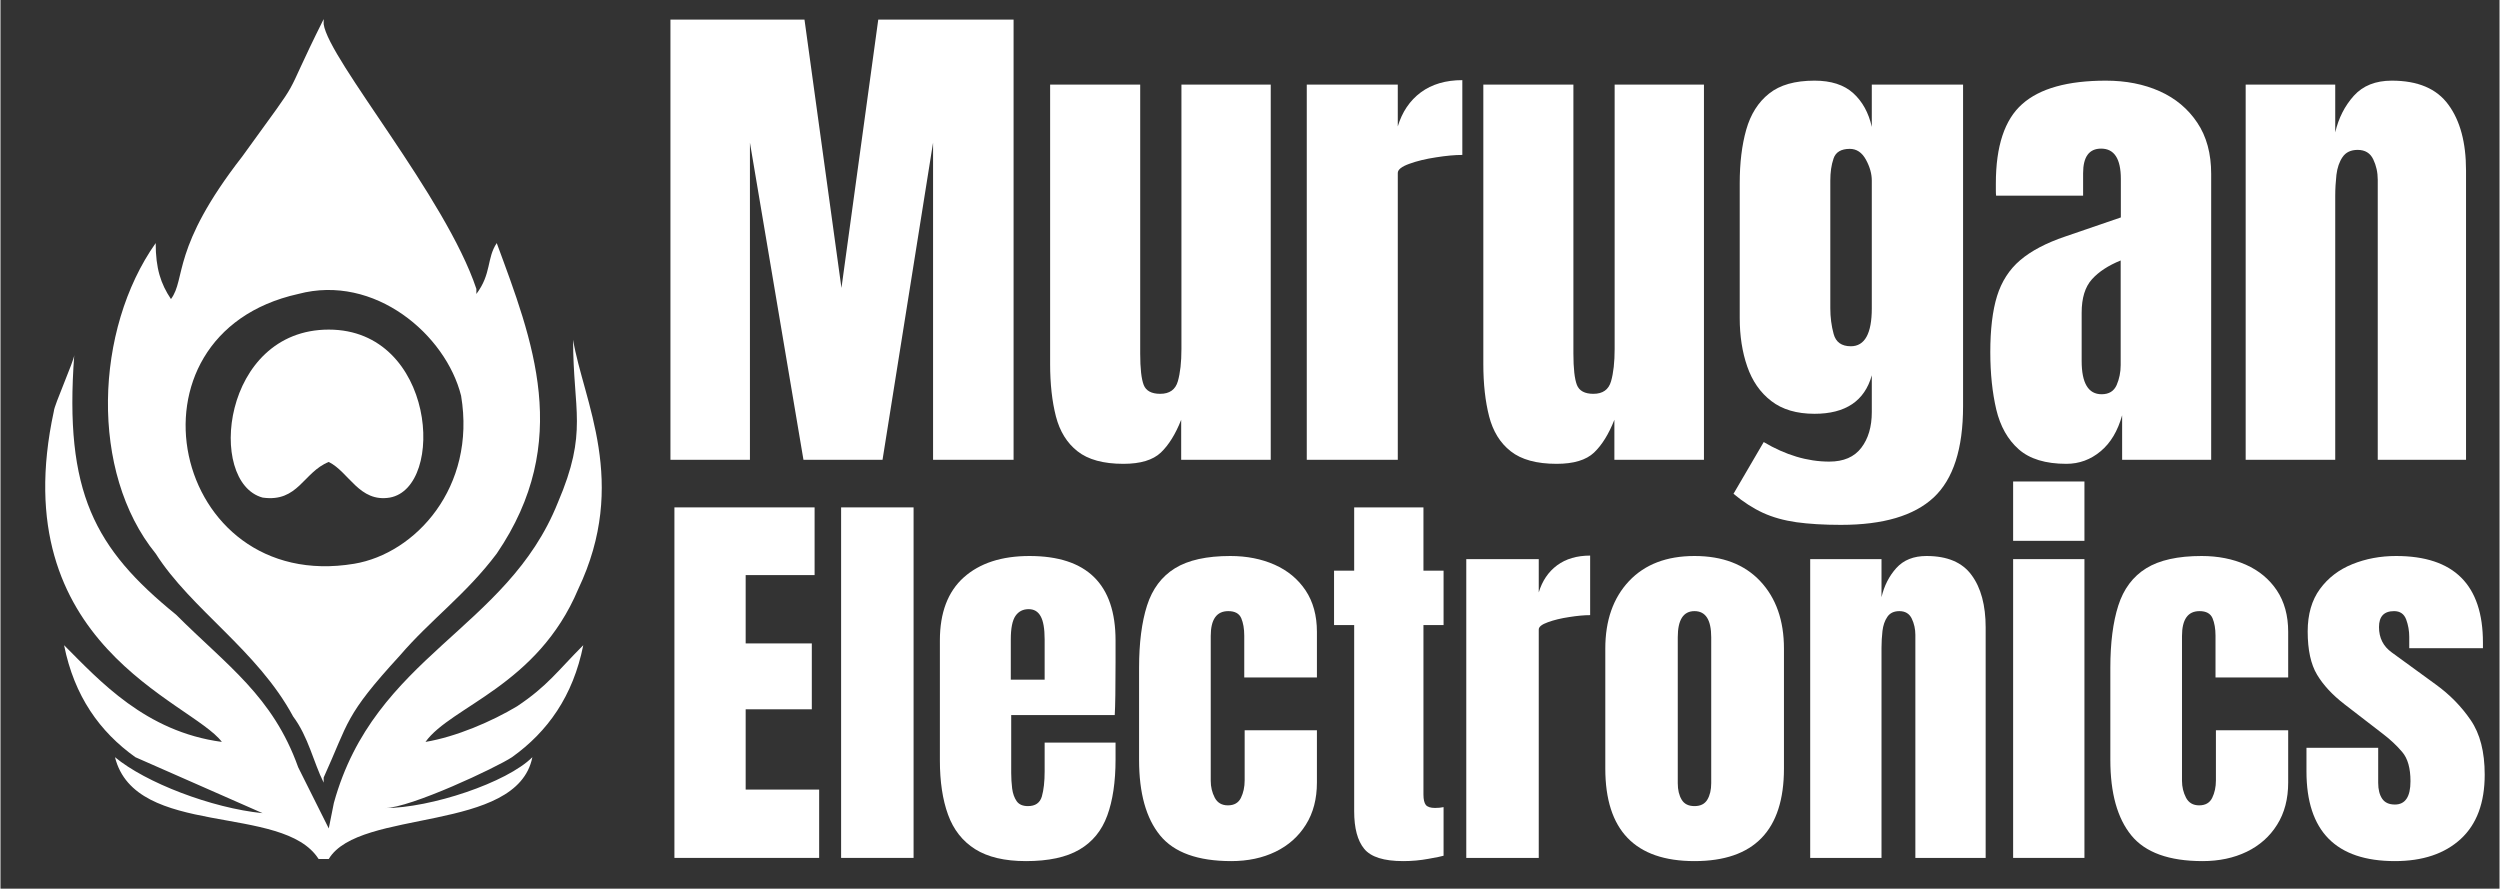
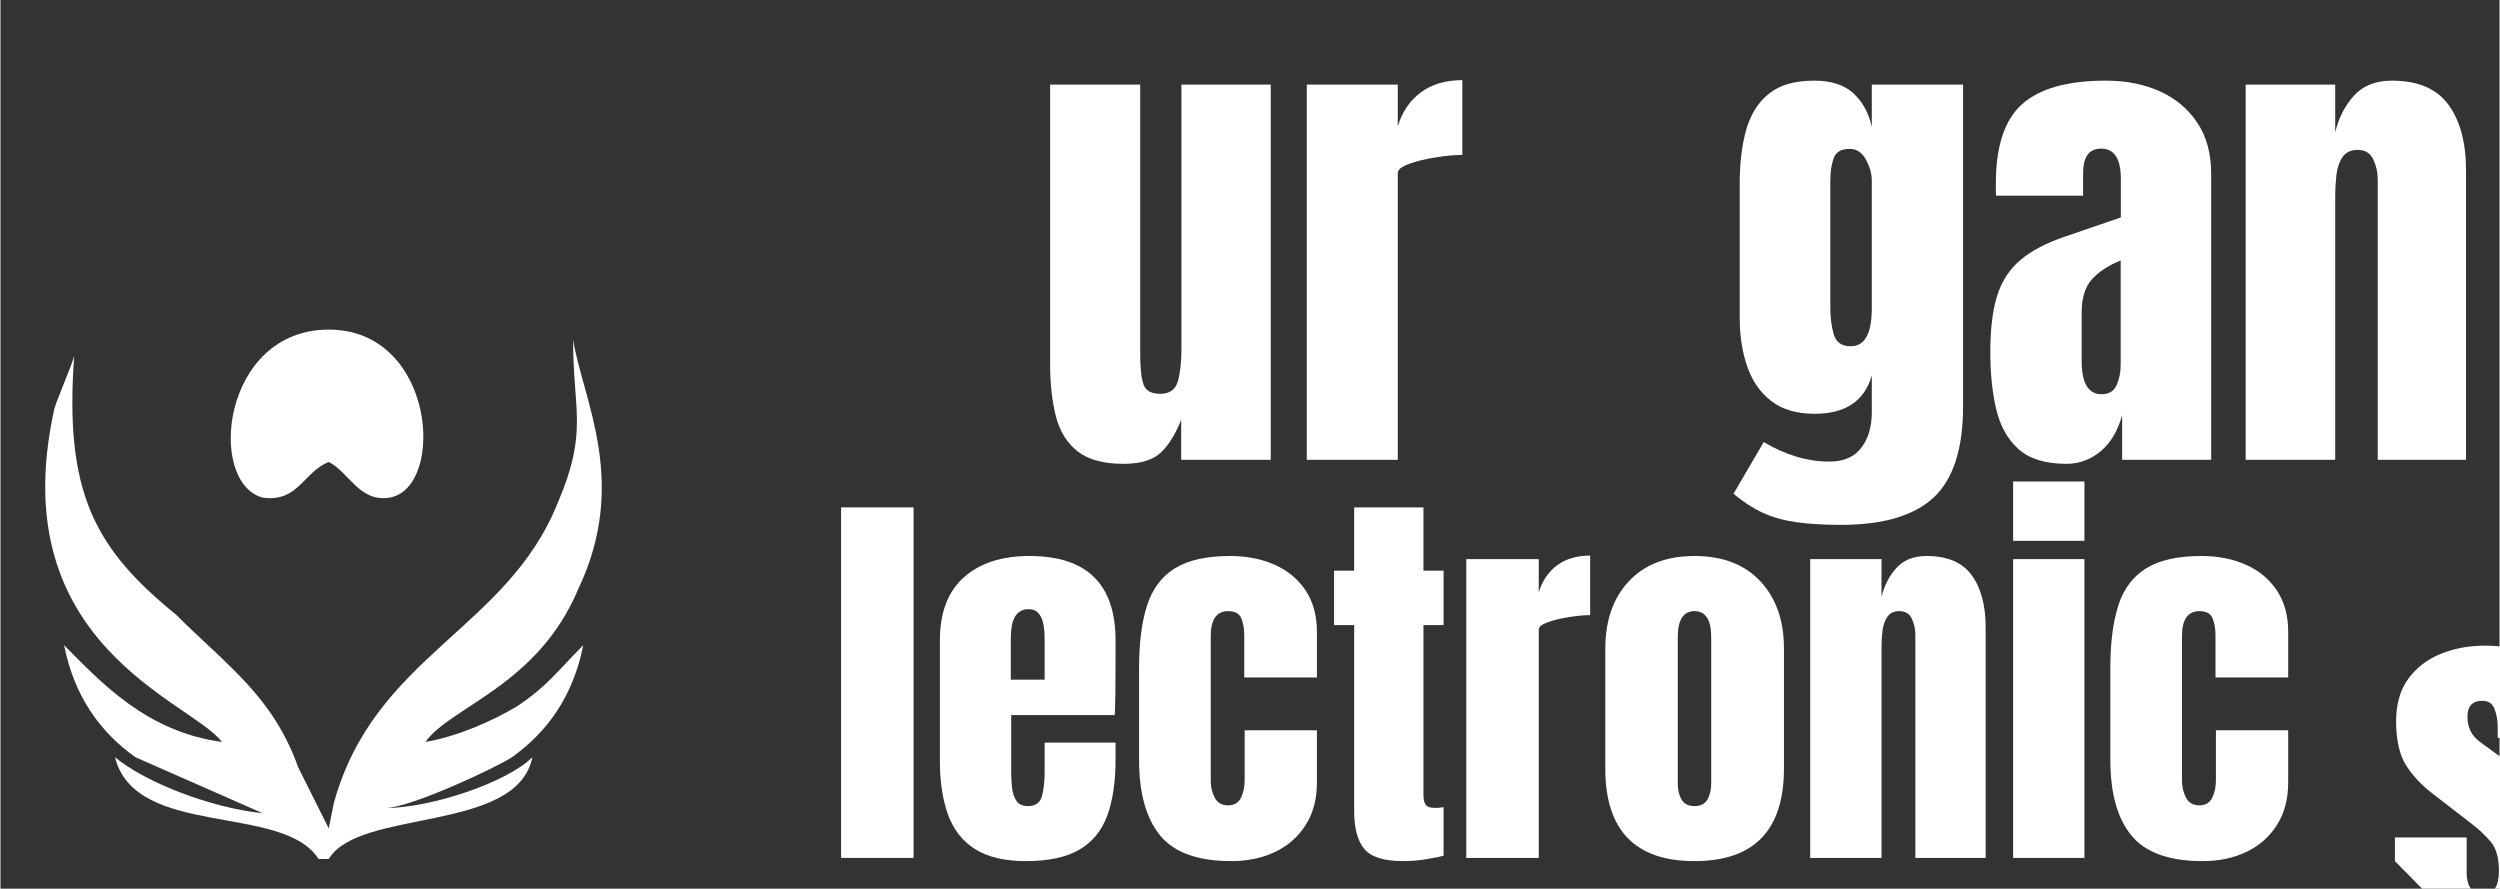
<svg xmlns="http://www.w3.org/2000/svg" xml:space="preserve" width="3283px" height="1167px" version="1.1" style="shape-rendering:geometricPrecision; text-rendering:geometricPrecision; image-rendering:optimizeQuality; fill-rule:evenodd; clip-rule:evenodd" viewBox="0 0 3445.54 1225.25">
  <rect x="0" y="0" width="3445.54" height="1225.25" fill="#333333" stroke="none" />
  <defs>
    <style type="text/css">
   
    .fil2 {fill:none}
    .fil0 {fill:white}
    .fil1 {fill:white;fill-rule:nonzero}
   
  </style>
  </defs>
  <g id="Layer_x0020_1">
    <g id="_2557097546048">
-       <path class="fil0" d="M410.5 405.31c105.27,-28.07 203.53,56.14 224.58,140.36 21.06,126.33 -63.16,217.57 -147.38,231.6 -252.65,42.11 -329.85,-315.82 -77.2,-371.96zm35.09 673.74c0,0 0,-7.02 0,-7.02 35.09,-77.2 28.07,-84.21 105.27,-168.43 42.11,-49.13 91.24,-84.22 133.35,-140.36 105.27,-154.4 49.13,-294.77 0,-428.11 -14.04,21.05 -7.02,42.11 -28.07,70.18 0,0 0,0 0,-7.02 -42.11,-126.33 -203.53,-315.82 -210.55,-364.95 0,-7.01 0,-7.01 0,-7.01 -63.16,126.32 -21.05,63.16 -112.29,189.49 -98.25,126.32 -77.2,168.43 -98.25,196.51 -14.04,-21.06 -21.06,-42.11 -21.06,-77.2 -84.22,119.31 -91.24,315.81 0,428.11 49.13,77.2 140.37,133.34 189.49,224.58 21.06,28.07 28.08,63.16 42.11,91.23z" />
      <path class="fil0" d="M438.57 1184.33l14.04 0c42.11,-70.19 259.67,-35.1 280.73,-140.37 -35.09,35.09 -140.37,70.18 -203.53,70.18 35.09,0 154.4,-56.14 175.45,-70.18 49.13,-35.09 84.22,-84.22 98.26,-154.4 -35.09,35.09 -49.13,56.15 -91.24,84.22 -35.09,21.05 -84.22,42.11 -126.32,49.13 35.09,-49.13 154.4,-77.2 210.54,-210.55 70.18,-147.38 7.02,-259.67 -7.02,-343.89 0,98.26 21.06,126.33 -21.05,224.58 -70.18,175.46 -252.66,210.55 -308.8,414.08l-7.02 35.09 -42.11 -84.22c-35.09,-98.26 -98.25,-140.37 -168.44,-210.55 -112.29,-91.23 -154.4,-168.43 -140.36,-357.92 0,7.01 -28.07,70.18 -28.07,77.2 -70.18,322.83 189.49,400.03 231.6,456.18 -105.28,-14.04 -168.44,-84.22 -217.57,-133.35 14.04,70.18 49.13,119.31 98.26,154.4l175.45 77.2c-70.18,-7.02 -161.42,-42.11 -203.52,-77.2 28.07,112.29 231.6,63.17 280.72,140.37z" />
      <path class="fil0" d="M452.61 636.91c28.07,14.03 42.11,56.14 84.22,49.13 77.2,-14.04 63.16,-231.6 -84.22,-231.6 -147.38,0 -168.44,210.54 -91.24,231.6 49.13,7.01 56.15,-35.1 91.24,-49.13z" />
    </g>
    <g id="_2557097547632">
-       <polygon class="fil1" points="923.71,633.97 923.71,27.03 1108.52,27.03 1159.49,397.01 1210.23,27.03 1396.81,27.03 1396.81,633.97 1285.8,633.97 1285.8,196.66 1216.11,633.97 1107.11,633.97 1033.3,196.66 1033.3,633.97 " />
      <path id="_1" class="fil1" d="M1548.3 639.5c-27.66,0 -48.73,-5.77 -63.33,-17.3 -14.59,-11.42 -24.48,-27.55 -29.78,-48.03 -5.3,-20.6 -8,-44.73 -8,-72.28l0 -385.28 124.19 0 0 370.8c0,20.72 1.64,35.08 4.82,43.32 3.18,8.13 10.83,12.25 22.72,12.25 12.95,0 21.07,-5.77 24.37,-17.31 3.3,-11.53 4.94,-26.37 4.94,-44.49l0 -364.57 123.13 0 0 517.36 -123.48 0 0 -55.21c-7.77,19.78 -17.19,34.84 -28.02,45.2 -10.94,10.36 -28.13,15.54 -51.56,15.54z" />
      <path id="_2" class="fil1" d="M1801.04 633.97l0 -517.36 125.48 0 0 57.68c6.01,-20.01 16.6,-35.66 31.79,-46.96 15.18,-11.19 34.25,-16.84 57.2,-16.84l0 103.12c-10.12,0 -22.13,1.06 -36.13,3.29 -14.13,2.12 -26.37,5.07 -36.97,8.95 -10.59,3.77 -15.89,8.01 -15.89,12.6l0 395.52 -125.48 0z" />
-       <path id="_3" class="fil1" d="M2145.59 639.5c-27.66,0 -48.73,-5.77 -63.33,-17.3 -14.6,-11.42 -24.49,-27.55 -29.78,-48.03 -5.3,-20.6 -8.01,-44.73 -8.01,-72.28l0 -385.28 124.19 0 0 370.8c0,20.72 1.65,35.08 4.83,43.32 3.18,8.13 10.83,12.25 22.72,12.25 12.95,0 21.07,-5.77 24.36,-17.31 3.3,-11.53 4.95,-26.37 4.95,-44.49l0 -364.57 123.13 0 0 517.36 -123.49 0 0 -55.21c-7.76,19.78 -17.18,34.84 -28.01,45.2 -10.95,10.36 -28.13,15.54 -51.56,15.54z" />
      <path id="_4" class="fil1" d="M2537.7 723.67c-24.02,0 -44.5,-1.3 -61.57,-3.65 -17.18,-2.47 -32.49,-6.71 -46.14,-12.95 -13.54,-6.24 -27.08,-14.95 -40.61,-26.25l41.67 -71.33c30.13,17.89 60.27,26.95 90.4,26.95 19.78,0 34.49,-6.36 44.15,-19.07 9.65,-12.59 14.47,-29.07 14.47,-49.32l0 -50.62c-9.88,35.43 -36.25,53.09 -78.98,53.09 -24.6,0 -44.5,-5.88 -59.68,-17.66 -15.19,-11.65 -26.14,-27.54 -33.08,-47.55 -6.95,-20.01 -10.36,-42.26 -10.36,-66.87l0 -185.87c0,-27.9 2.94,-52.38 8.95,-73.69 6,-21.19 16.48,-37.9 31.43,-49.79 14.95,-12.01 35.78,-17.89 62.74,-17.89 22.72,0 40.49,5.65 53.32,17.18 12.72,11.54 21.31,27.08 25.66,46.62l0 -58.39 125.84 0 0 443.55c0,58.62 -13.53,100.53 -40.49,125.72 -27.08,25.19 -69.57,37.79 -127.72,37.79zm13.42 -246.26c19.3,0 28.95,-17.54 28.95,-52.38l0 -175.99c0,-9.42 -2.7,-19.07 -8.12,-28.96 -5.41,-9.88 -12.83,-14.83 -22.24,-14.83 -11.89,0 -19.43,4.48 -22.37,13.3 -3.06,8.83 -4.47,19.07 -4.47,30.49l0 175.99c0,12.36 1.53,24.25 4.59,35.43 3.06,11.3 10.94,16.95 23.66,16.95z" />
      <path id="_5" class="fil1" d="M2848.35 639.5c-28.72,0 -50.62,-6.71 -65.69,-20.01 -15.06,-13.3 -25.42,-31.67 -30.96,-54.85 -5.41,-23.19 -8.24,-49.56 -8.24,-78.99 0,-31.43 3.07,-57.33 9.3,-77.46 6.24,-20.01 16.84,-36.61 31.9,-49.44 15.07,-12.83 35.79,-23.78 62.28,-32.72l76.51 -26.25 0 -53.09c0,-27.78 -9.06,-41.79 -27.19,-41.79 -16.6,0 -24.84,11.3 -24.84,33.9l0 30.96 -119.95 0c-0.24,-1.77 -0.35,-4.12 -0.35,-7.06 0,-2.83 0,-6.12 0,-9.77 0,-51.56 12.12,-88.05 36.37,-109.48 24.25,-21.54 62.62,-32.25 115.36,-32.25 27.55,0 52.27,4.82 74.16,14.59 21.78,9.77 39.08,24.25 51.79,43.32 12.84,19.07 19.19,42.62 19.19,70.63l0 394.23 -122.77 0 0 -61.45c-6.01,21.66 -15.9,38.26 -29.67,49.68 -13.77,11.53 -29.55,17.3 -47.2,17.3zm48.61 -95.94c10.13,0 16.95,-4.23 20.72,-12.71 3.65,-8.47 5.53,-17.66 5.53,-27.54l0 -144.2c-17.06,6.94 -30.25,15.53 -39.66,26.01 -9.42,10.48 -14.13,25.78 -14.13,46.03l0 66.62c0,30.49 9.18,45.79 27.54,45.79z" />
      <path id="_6" class="fil1" d="M3095.55 633.97l0 -517.36 123.48 0 0 65.92c4.59,-19.77 13.19,-36.61 25.66,-50.5 12.6,-13.89 29.9,-20.83 52.27,-20.83 35.9,0 61.92,10.94 78.04,33.08 16.25,22.01 24.37,52.26 24.37,90.64l0 399.05 -121.72 0 0 -386.22c0,-10.13 -2.11,-19.54 -6.24,-28.14 -4.12,-8.59 -11.3,-12.95 -21.42,-12.95 -9.42,0 -16.36,3.3 -20.84,9.89 -4.47,6.48 -7.29,14.72 -8.47,24.49 -1.06,9.77 -1.65,19.42 -1.65,29.07l0 363.86 -123.48 0z" />
-       <polygon class="fil1" points="929.19,1182.83 929.19,699.56 1122.46,699.56 1122.46,792.91 1027.42,792.91 1027.42,887.11 1118.62,887.11 1118.62,977.94 1027.42,977.94 1027.42,1088.63 1128.74,1088.63 1128.74,1182.83 " />
      <polygon id="_1_0" class="fil1" points="1159.02,1182.83 1159.02,699.56 1258.93,699.56 1258.93,1182.83 " />
      <path id="_2_1" class="fil1" d="M1413.77 1187.24c-29.24,0 -52.58,-5.53 -70.01,-16.5 -17.34,-10.96 -29.81,-26.81 -37.31,-47.52 -7.5,-20.62 -11.25,-45.55 -11.25,-74.7l0 -165.53c0,-38.24 10.97,-67.21 32.9,-86.89 22.03,-19.68 52.21,-29.52 90.64,-29.52 79.11,0 118.66,38.8 118.66,116.41l0 29.9c0,36.27 -0.37,60.64 -1.12,73.01l-142.75 0 0 79.68c0,7.31 0.47,14.52 1.31,21.55 0.94,7.03 3,12.85 6.19,17.44 3.18,4.59 8.43,6.84 15.56,6.84 10.21,0 16.59,-4.41 19.21,-13.31 2.53,-8.9 3.84,-20.43 3.84,-34.68l0 -39.55 97.76 0 0 23.33c0,30.75 -3.84,56.52 -11.43,77.24 -7.59,20.81 -20.43,36.46 -38.43,46.96 -18,10.59 -42.65,15.84 -73.77,15.84zm-20.8 -250.17l46.67 0 0 -55.49c0,-14.81 -1.87,-25.49 -5.53,-31.96 -3.65,-6.56 -9.09,-9.75 -16.49,-9.75 -7.88,0 -13.87,3.1 -18.19,9.28 -4.31,6.28 -6.46,17.06 -6.46,32.43l0 55.49z" />
      <path id="_3_2" class="fil1" d="M1696.93 1187.24c-46.11,0 -78.82,-11.81 -98.13,-35.43 -19.31,-23.62 -28.97,-58.3 -28.97,-104.04l0 -126.91c0,-34.4 3.66,-63.08 10.97,-85.95 7.31,-22.87 20.15,-40.03 38.43,-51.37 18.28,-11.34 43.77,-16.96 76.39,-16.96 22.68,0 43.02,4.03 61.02,11.99 18.09,8.06 32.34,19.87 42.74,35.43 10.4,15.56 15.65,34.68 15.65,57.18l0 62.89 -100.19 0 0 -57.74c0,-9.46 -1.41,-17.52 -4.13,-23.99 -2.81,-6.47 -8.72,-9.75 -17.9,-9.75 -16.12,0 -24.18,11.44 -24.18,34.31l0 199.64c0,8.44 1.87,16.22 5.53,23.25 3.65,7.03 9.74,10.59 18.09,10.59 8.62,0 14.62,-3.47 17.99,-10.31 3.38,-6.94 5.16,-14.9 5.16,-24.09l0 -69.17 99.63 0 0 71.98c0,22.68 -5.06,42.09 -15.27,58.3 -10.13,16.22 -24.09,28.59 -41.81,37.21 -17.81,8.63 -38.15,12.94 -61.02,12.94z" />
      <path id="_4_3" class="fil1" d="M1933.88 1187.24c-26.52,0 -44.42,-5.63 -53.61,-16.87 -9.28,-11.25 -13.87,-28.59 -13.87,-51.84l0 -256.72 -27.75 0 0 -74.99 27.75 0 0 -87.26 95.51 0 0 87.26 27.74 0 0 74.99 -27.74 0 0 233.67c0,6.84 1.12,11.52 3.28,14.34 2.25,2.71 6.47,4.12 12.65,4.12 4.41,0 8.35,-0.37 11.81,-1.12l0 67.01c-2.15,0.75 -9.09,2.16 -20.62,4.22 -11.53,2.16 -23.24,3.19 -35.15,3.19z" />
      <path id="_5_4" class="fil1" d="M2020.96 1182.83l0 -411.94 99.92 0 0 45.93c4.78,-15.94 13.21,-28.4 25.3,-37.4 12.09,-8.91 27.28,-13.41 45.56,-13.41l0 82.11c-8.07,0 -17.63,0.85 -28.78,2.63 -11.25,1.68 -21,4.03 -29.43,7.12 -8.44,3 -12.65,6.37 -12.65,10.03l0 314.93 -99.92 0z" />
      <path id="_6_5" class="fil1" d="M2335.61 1187.24c-82.01,0 -122.97,-42.56 -122.97,-127.66l0 -165.34c0,-38.81 10.87,-69.83 32.62,-92.98 21.83,-23.16 51.92,-34.68 90.35,-34.68 38.62,0 68.89,11.52 90.64,34.68 21.74,23.15 32.71,54.17 32.71,92.98l0 165.34c0,85.1 -41.15,127.66 -123.35,127.66zm0 -75.83c8.25,0 14.16,-2.91 17.72,-8.9 3.56,-5.91 5.34,-13.5 5.34,-22.69l0 -201.24c0,-23.99 -7.69,-35.99 -23.06,-35.99 -15.37,0 -23.06,12 -23.06,35.99l0 201.24c0,9.19 1.79,16.78 5.35,22.69 3.56,5.99 9.46,8.9 17.71,8.9z" />
      <path id="_7" class="fil1" d="M2495.14 1182.83l0 -411.94 98.32 0 0 52.49c3.66,-15.75 10.5,-29.15 20.44,-40.21 10.03,-11.06 23.8,-16.59 41.61,-16.59 28.59,0 49.31,8.71 62.15,26.33 12.93,17.53 19.4,41.62 19.4,72.18l0 317.74 -96.92 0 0 -307.53c0,-8.06 -1.69,-15.56 -4.97,-22.4 -3.28,-6.84 -8.99,-10.31 -17.05,-10.31 -7.5,0 -13.03,2.63 -16.6,7.88 -3.56,5.15 -5.81,11.71 -6.74,19.49 -0.85,7.78 -1.32,15.47 -1.32,23.15l0 289.72 -98.32 0z" />
      <path id="_8" class="fil1" d="M2774.93 745.67l0 -81.82 98.32 0 0 81.82 -98.32 0zm0 437.16l0 -411.94 98.32 0 0 411.94 -98.32 0z" />
      <path id="_9" class="fil1" d="M3036.06 1187.24c-46.12,0 -78.83,-11.81 -98.14,-35.43 -19.31,-23.62 -28.96,-58.3 -28.96,-104.04l0 -126.91c0,-34.4 3.65,-63.08 10.97,-85.95 7.31,-22.87 20.15,-40.03 38.43,-51.37 18.27,-11.34 43.77,-16.96 76.39,-16.96 22.68,0 43.02,4.03 61.01,11.99 18.09,8.06 32.34,19.87 42.75,35.43 10.4,15.56 15.65,34.68 15.65,57.18l0 62.89 -100.2 0 0 -57.74c0,-9.46 -1.41,-17.52 -4.12,-23.99 -2.82,-6.47 -8.72,-9.75 -17.91,-9.75 -16.12,0 -24.18,11.44 -24.18,34.31l0 199.64c0,8.44 1.88,16.22 5.53,23.25 3.66,7.03 9.75,10.59 18.09,10.59 8.62,0 14.62,-3.47 18,-10.31 3.37,-6.94 5.15,-14.9 5.15,-24.09l0 -69.17 99.64 0 0 71.98c0,22.68 -5.06,42.09 -15.28,58.3 -10.12,16.22 -24.09,28.59 -41.8,37.21 -17.81,8.63 -38.15,12.94 -61.02,12.94z" />
-       <path id="_10" class="fil1" d="M3301.31 1187.24c-81.26,0 -121.94,-41.24 -121.94,-123.63l0 -32.62 98.89 0 0 48.36c0,9.28 1.87,16.6 5.53,21.94 3.65,5.34 9.46,7.96 17.52,7.96 14.25,0 21.47,-10.68 21.47,-32.15 0,-17.9 -3.75,-31.3 -11.34,-40.21 -7.5,-8.9 -16.59,-17.43 -27.47,-25.68l-52.39 -40.4c-16.5,-12.74 -29.06,-26.33 -37.59,-40.58 -8.62,-14.34 -12.93,-34.21 -12.93,-59.61 0,-23.62 5.62,-43.12 16.87,-58.49 11.25,-15.37 26.15,-26.81 44.8,-34.31 18.56,-7.5 38.62,-11.24 60.27,-11.24 79.77,0 119.69,39.74 119.69,119.41l0 7.68 -101.6 0 0 -15.65c0,-8.25 -1.4,-16.21 -4.22,-23.9 -2.9,-7.69 -8.43,-11.53 -16.68,-11.53 -13.87,0 -20.81,7.31 -20.81,21.93 0,14.91 5.81,26.53 17.53,34.97l61.02 44.42c19.02,13.78 34.96,30 47.89,48.93 12.94,18.84 19.31,43.87 19.31,75.17 0,38.81 -10.96,68.43 -33.08,88.77 -22.03,20.24 -52.31,30.46 -90.74,30.46z" />
+       <path id="_10" class="fil1" d="M3301.31 1187.24l0 -32.62 98.89 0 0 48.36c0,9.28 1.87,16.6 5.53,21.94 3.65,5.34 9.46,7.96 17.52,7.96 14.25,0 21.47,-10.68 21.47,-32.15 0,-17.9 -3.75,-31.3 -11.34,-40.21 -7.5,-8.9 -16.59,-17.43 -27.47,-25.68l-52.39 -40.4c-16.5,-12.74 -29.06,-26.33 -37.59,-40.58 -8.62,-14.34 -12.93,-34.21 -12.93,-59.61 0,-23.62 5.62,-43.12 16.87,-58.49 11.25,-15.37 26.15,-26.81 44.8,-34.31 18.56,-7.5 38.62,-11.24 60.27,-11.24 79.77,0 119.69,39.74 119.69,119.41l0 7.68 -101.6 0 0 -15.65c0,-8.25 -1.4,-16.21 -4.22,-23.9 -2.9,-7.69 -8.43,-11.53 -16.68,-11.53 -13.87,0 -20.81,7.31 -20.81,21.93 0,14.91 5.81,26.53 17.53,34.97l61.02 44.42c19.02,13.78 34.96,30 47.89,48.93 12.94,18.84 19.31,43.87 19.31,75.17 0,38.81 -10.96,68.43 -33.08,88.77 -22.03,20.24 -52.31,30.46 -90.74,30.46z" />
    </g>
    <rect class="fil2" width="3445.54" height="1225.25" />
  </g>
</svg>